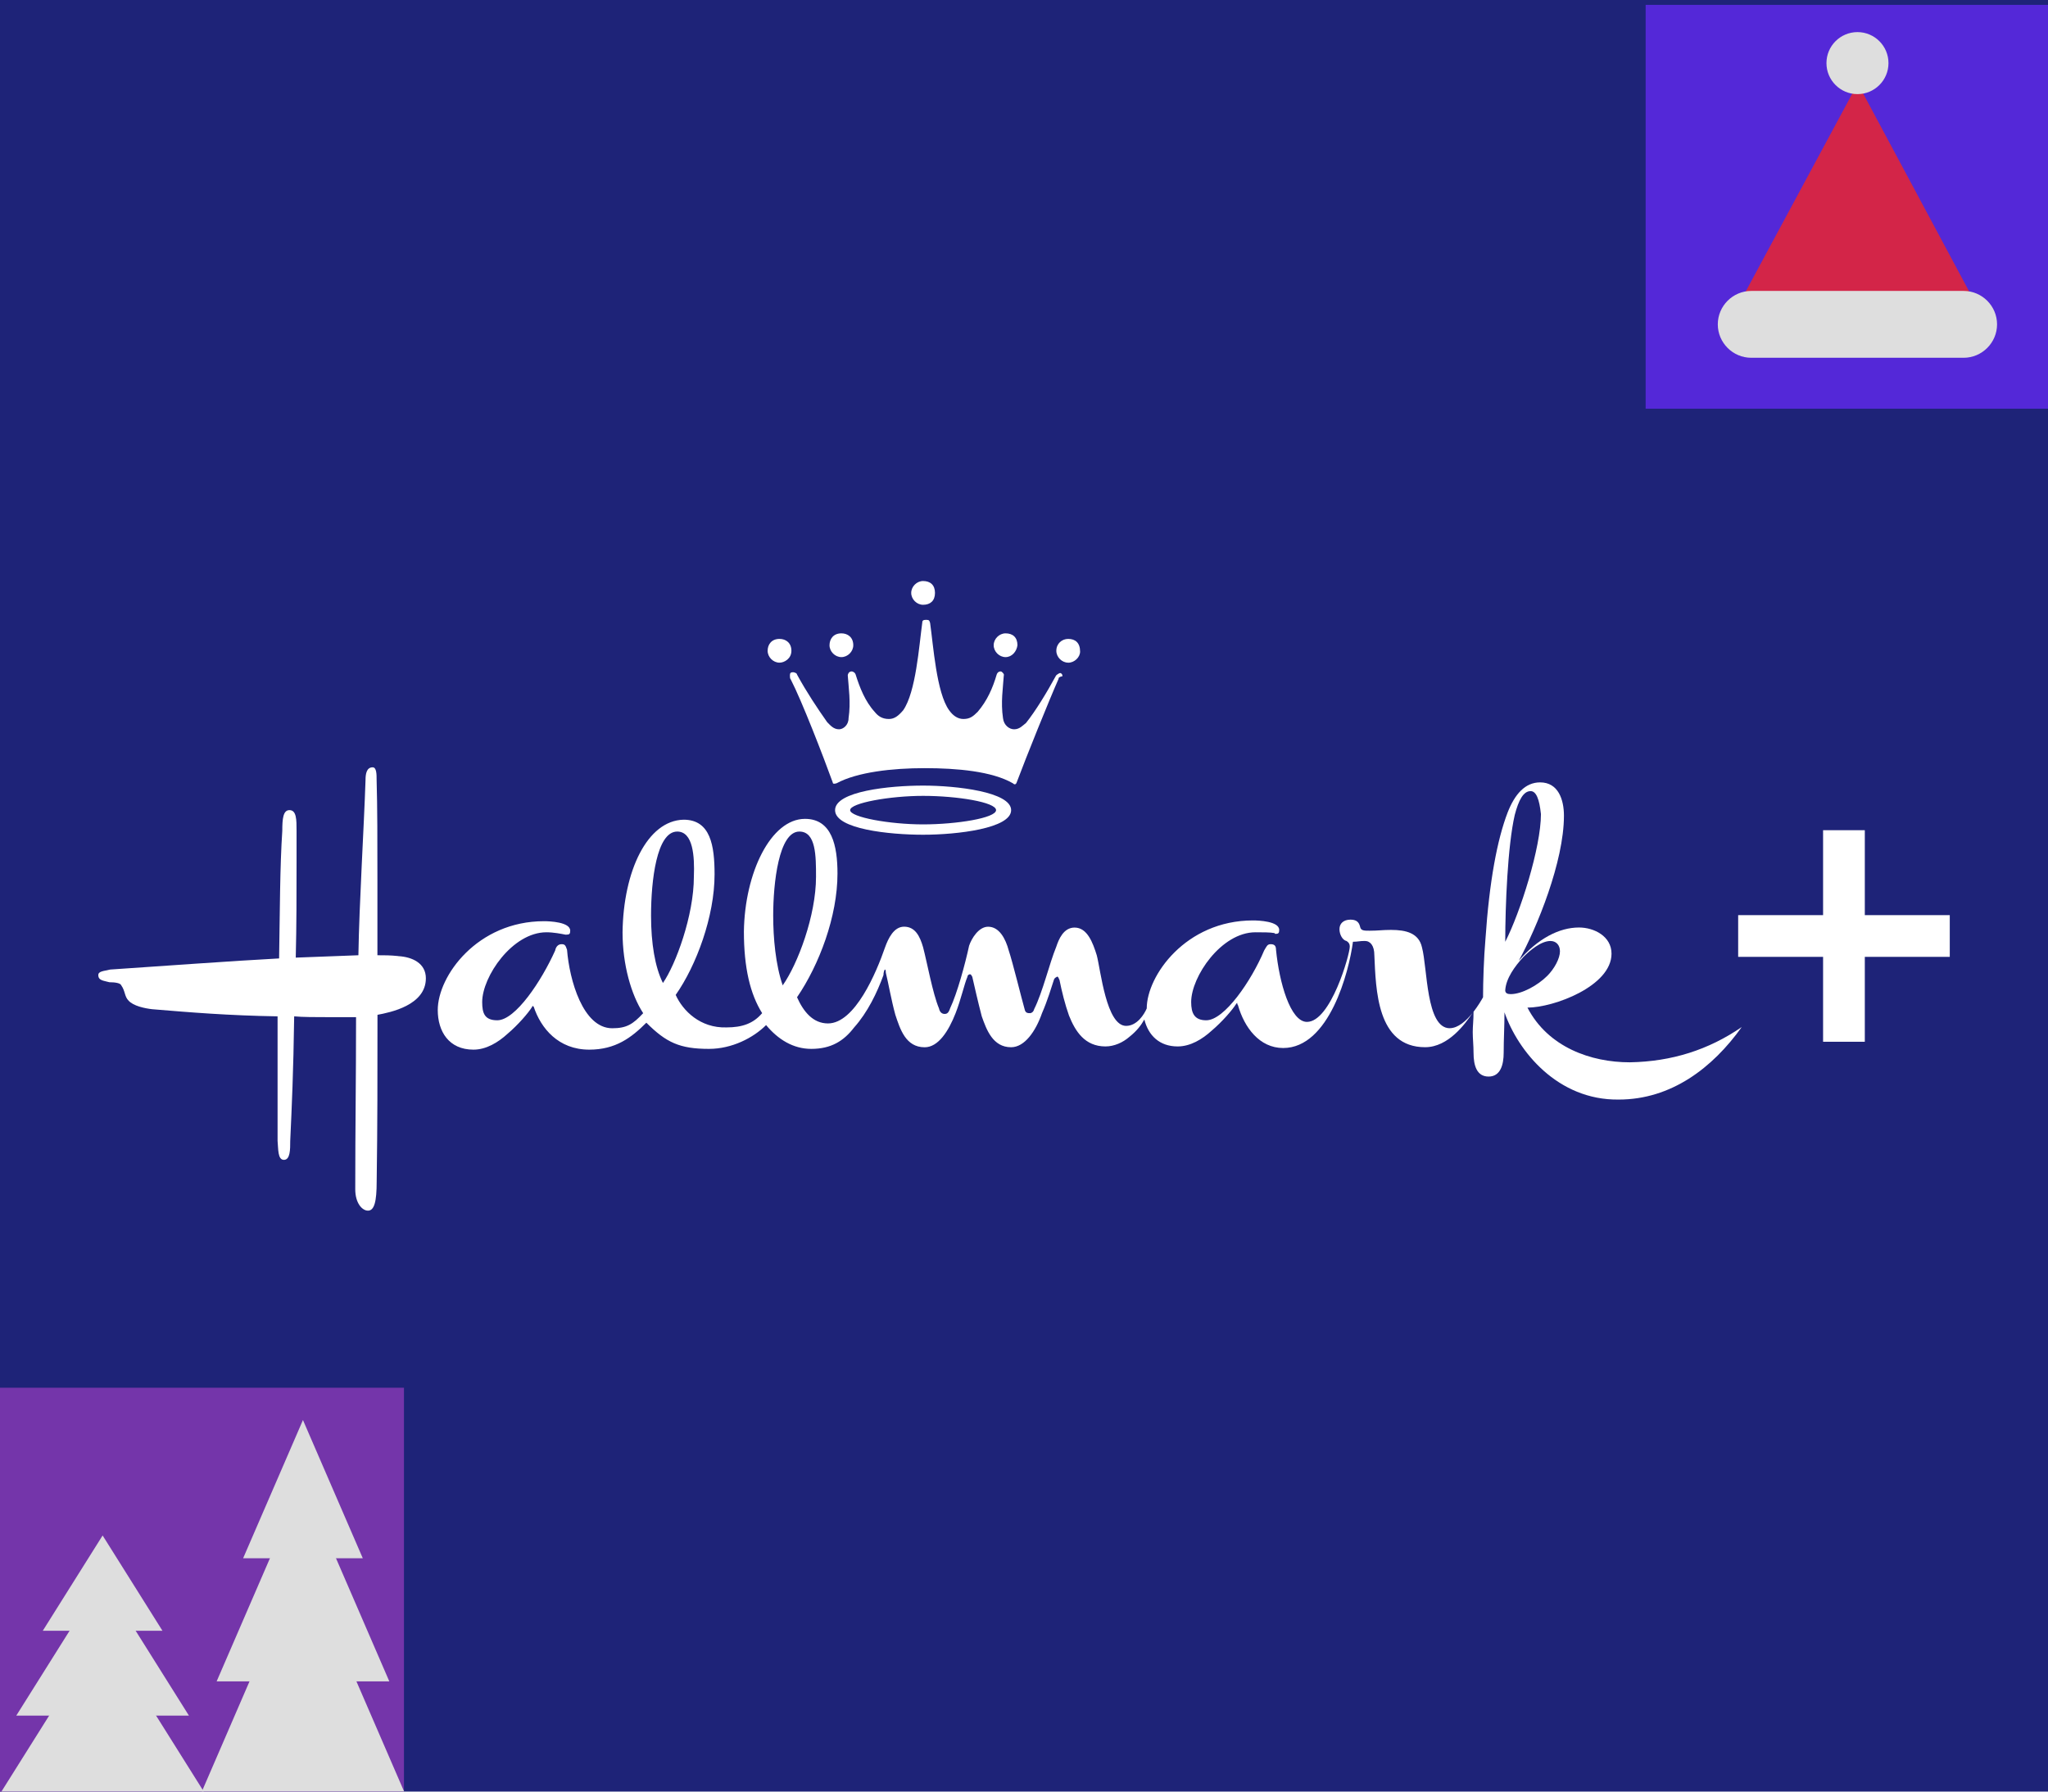
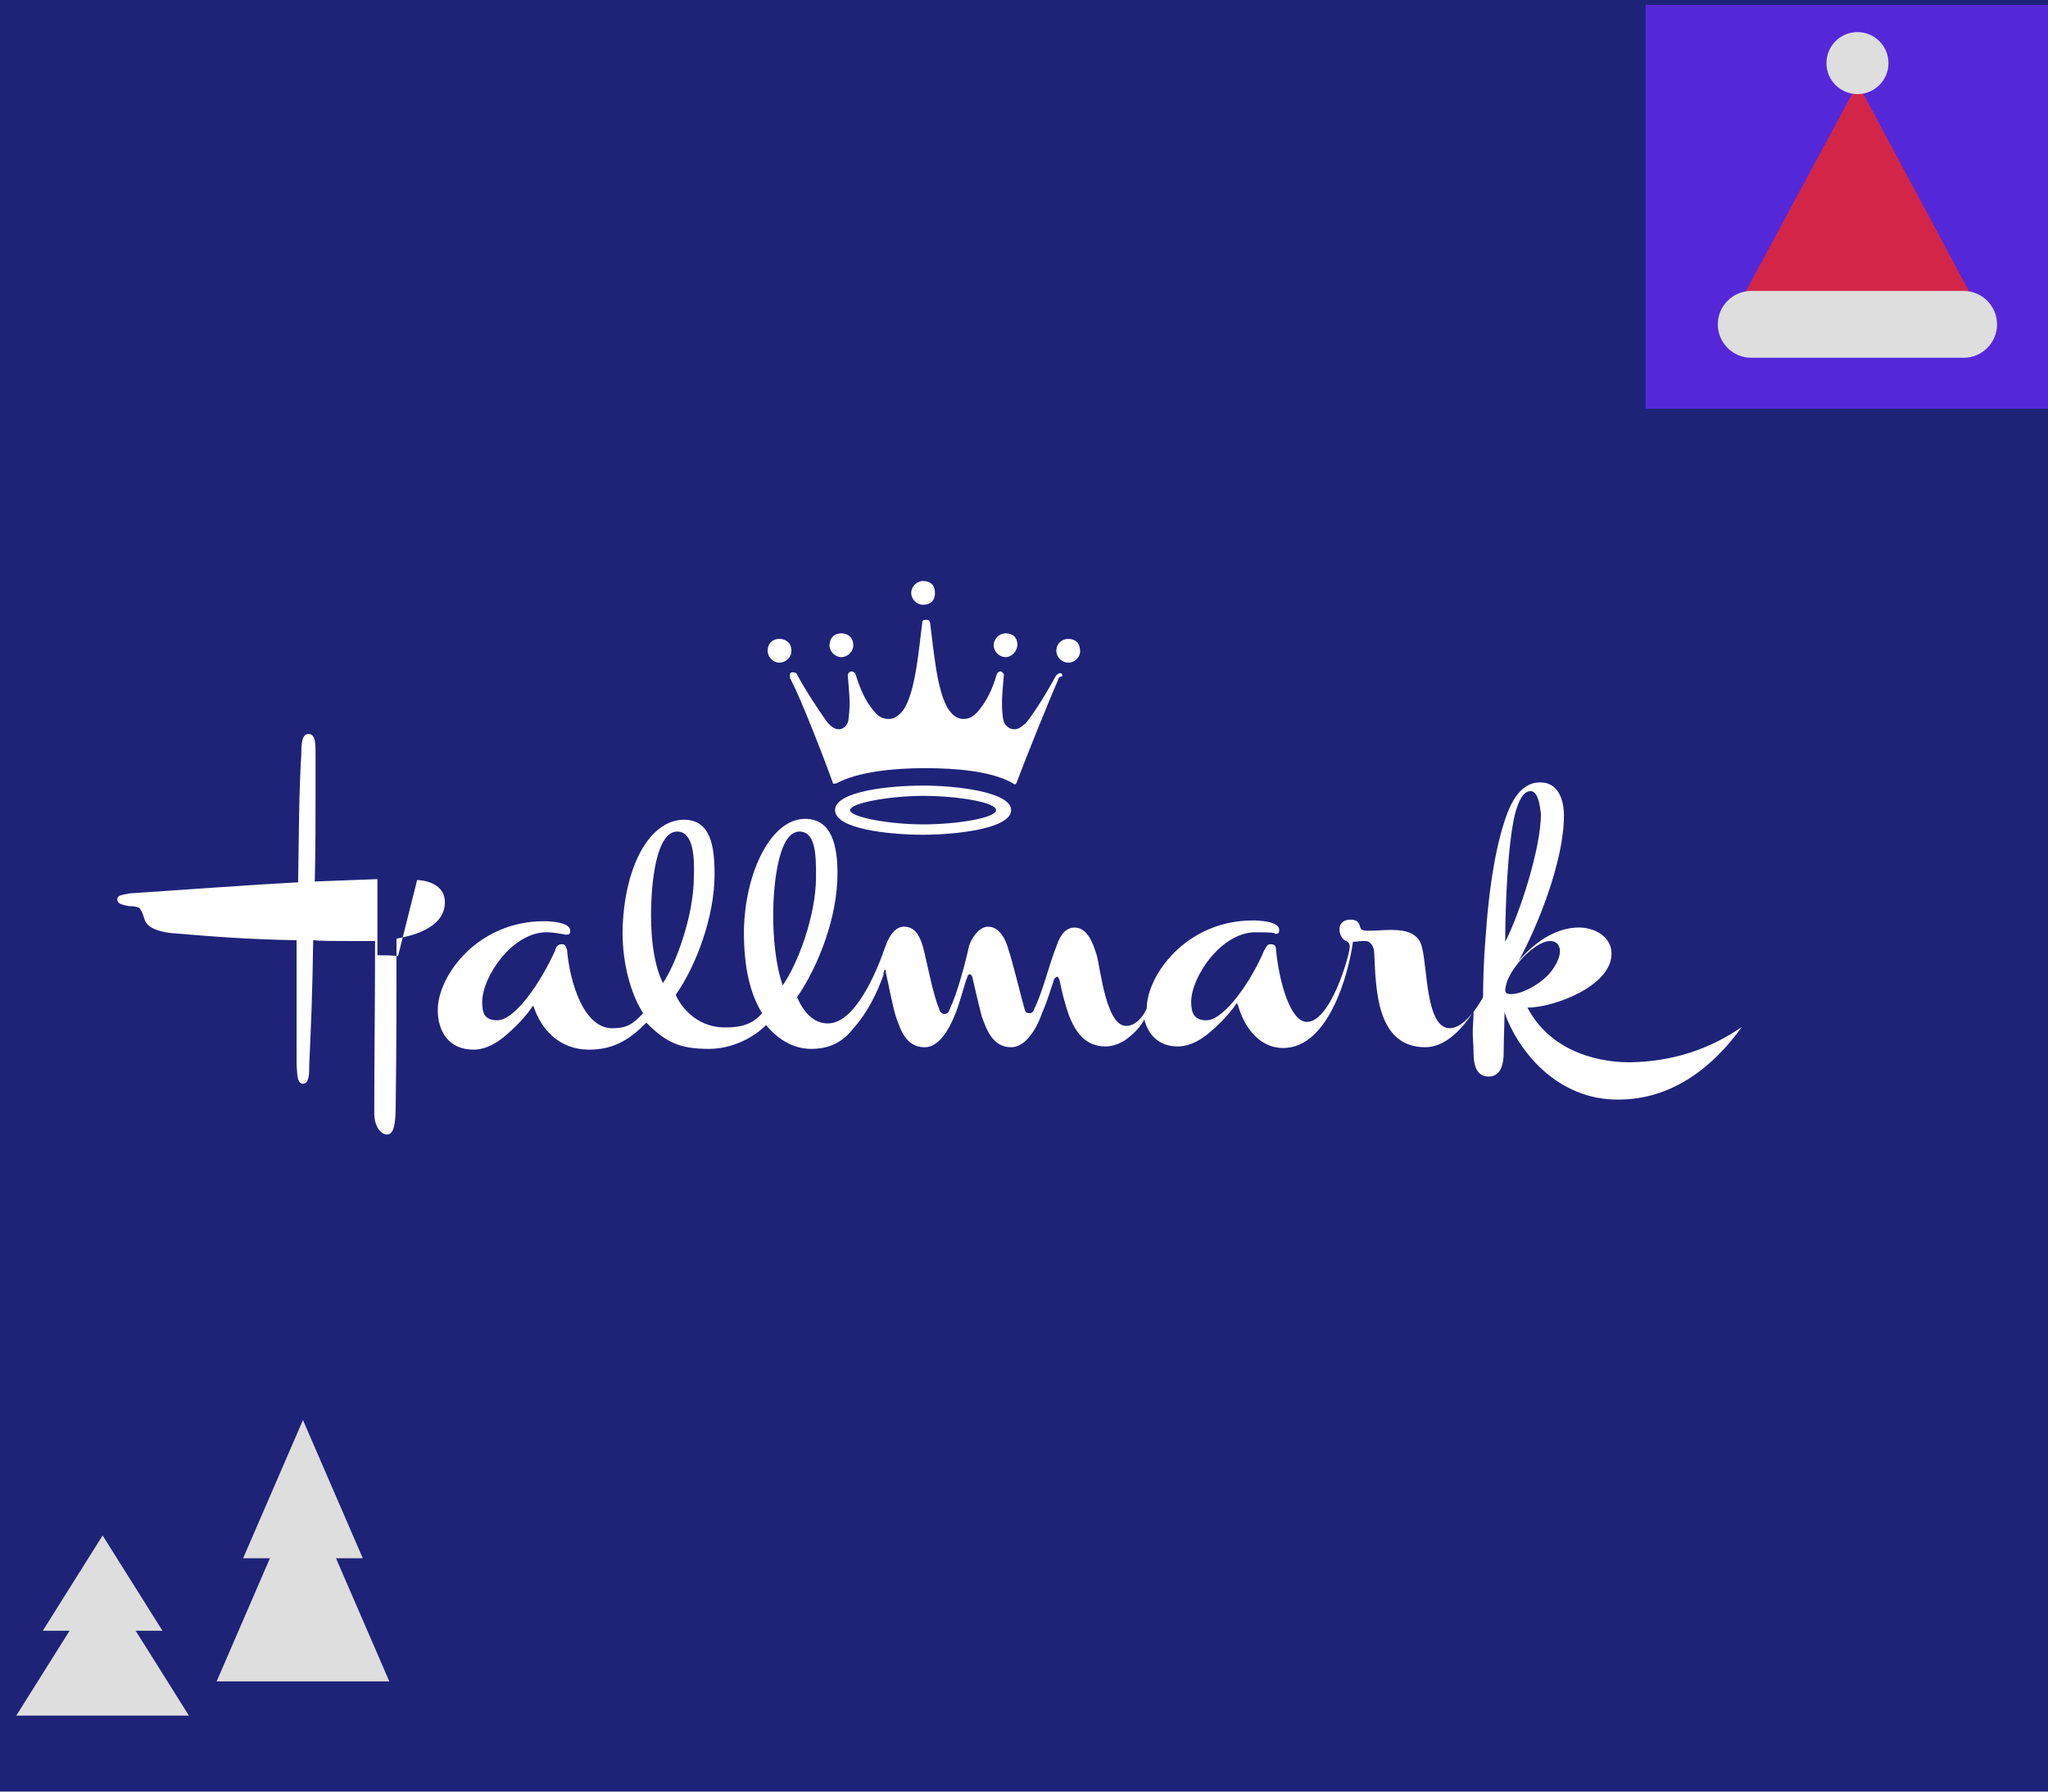
<svg xmlns="http://www.w3.org/2000/svg" id="Layer_1" data-name="Layer 1" viewBox="0 0 560 490">
  <defs>
    <style>
      .cls-1 {
        fill: #7435aa;
      }

      .cls-2 {
        fill: #5428d8;
      }

      .cls-3 {
        fill: #dedede;
      }

      .cls-4 {
        fill: #fff;
      }

      .cls-5 {
        fill: #1e2378;
      }

      .cls-6 {
        fill: #d32548;
      }
    </style>
  </defs>
  <rect class="cls-5" x="-6.34" y="-11.69" width="570.27" height="586.93" />
  <g>
    <g>
      <path class="cls-4" d="M396.41,281.22c-6.51,0-6.07-16.48-7.59-22.12-.87-3.9-4.34-4.77-8.46-4.77-2.39,0-3.47.22-5.86.22-1.52,0-2.39,0-2.6-1.08-.22-.87-.65-1.95-2.6-1.95s-3.04,1.08-3.04,2.6.87,3.04,1.95,3.25c.65.43.87.87.87,1.52,0,2.17-5.2,20.6-11.71,20.6-4.55,0-7.59-10.84-8.46-19.73,0-1.3-.65-1.52-1.52-1.52s-1.08.65-1.73,1.73c-3.47,8.24-10.84,19.08-15.83,19.08-3.25,0-4.12-1.95-4.12-4.99,0-6.94,8.24-19.08,17.57-19.08,1.95,0,4.12,0,5.2.22l.22.22c.87,0,1.08-.22,1.08-1.08,0-2.39-5.64-2.6-7.16-2.6-18.43,0-29.06,15.18-29.06,24.07-.65,1.52-2.6,4.77-5.64,4.77-5.42,0-6.94-15.18-8.02-19.3-1.08-3.47-2.6-7.59-6.07-7.59-3.04,0-4.34,3.25-4.99,5.2-1.95,4.77-3.69,12.36-6.07,17.13-.22.87-.87,1.08-1.08,1.08-.65,0-1.3,0-1.52-1.08-.87-3.04-3.25-12.8-4.34-16.05-.87-3.25-2.6-6.51-5.64-6.51-2.6,0-4.55,3.25-5.2,5.2-1.08,4.99-3.25,13.01-5.2,17.13-.43,1.3-.87,1.52-1.52,1.52s-1.3-.43-1.52-1.52c-1.73-4.12-3.25-12.58-4.34-16.7-.87-3.04-2.17-5.64-5.2-5.64-2.82,0-4.34,3.25-5.2,5.64-2.39,6.94-8.24,20.82-15.61,20.82-4.12,0-6.72-3.25-8.46-7.16,6.07-8.89,11.06-22.12,11.06-33.83,0-7.59-1.52-14.96-8.89-14.96-9.33,0-16.48,14.75-16.7,30.8,0,9.98,1.73,17.13,4.99,22.34-2.39,2.82-5.42,3.9-9.76,3.9-7.16.22-11.93-4.55-13.88-8.89,5.64-8.02,10.63-21.47,10.63-32.96,0-7.81-1.08-14.96-8.46-14.96-9.98.22-16.48,14.1-16.7,30.8,0,8.89,2.39,17.13,5.64,22.12-2.82,3.04-4.55,4.12-8.46,4.12-8.02,0-11.71-13.23-12.36-21.47-.43-1.3-.65-1.52-1.52-1.52s-1.52.65-1.73,1.73c-3.69,8.24-10.84,19.08-15.83,19.08-3.47,0-4.12-1.95-4.12-4.99,0-6.94,8.24-19.08,17.57-19.08,1.95,0,4.12.43,5.2.65h.22c.87,0,1.08-.22,1.08-1.08,0-2.39-5.64-2.6-7.16-2.6-18.22,0-29.06,14.96-29.06,24.29,0,5.86,3.04,10.84,9.76,10.84,3.47,0,6.72-1.95,9.33-4.34,2.82-2.39,5.64-5.64,6.72-7.37q0-.22.22-.22l.22.22c1.95,5.86,6.72,11.71,15.18,11.71,7.16,0,11.49-3.25,15.61-7.37,5.42,5.42,9.11,7.16,17.13,7.16,6.29,0,12.14-3.04,15.61-6.51,3.25,3.9,7.37,6.51,12.36,6.51,5.42,0,8.89-2.17,11.71-5.86,3.69-4.12,6.29-9.54,8.02-14.31,0-.65.22-1.52.43-1.52s.22.65.22.87c.65,2.6,1.52,7.59,2.6,11.49,1.3,3.9,2.82,8.89,8.02,8.89,3.69,0,6.51-4.34,8.46-9.33,1.52-3.9,2.39-8.02,3.25-9.98,0-.43.43-.65.65-.65.43,0,.43.43.65.65.65,2.82,1.52,6.72,2.6,10.84,1.3,3.69,3.04,8.46,8.02,8.46,3.69,0,6.72-4.34,8.46-9.33,1.52-3.47,2.6-7.16,3.25-9.11.22-.65.65-.65.87-.87.43,0,.43.65.65.87.65,3.25,1.52,6.72,2.6,9.76,1.73,4.34,4.34,8.46,9.98,8.46,2.39,0,4.77-1.08,6.51-2.6,2.17-1.73,3.25-3.25,4.12-4.77,1.08,4.34,4.12,7.37,9.11,7.37,3.47,0,6.72-1.95,9.33-4.34,2.82-2.39,5.64-5.64,6.72-7.37l.22-.22s0,.43.22.65c1.73,6.07,5.86,11.71,12.36,11.71,12.58,0,18-20.82,19.08-29.06,1.3,0,1.73-.22,3.25-.22s2.6,1.3,2.6,3.9c.43,9.33.65,25.16,13.88,25.16,6.39,0,11.02-6.47,12.95-9.34-1.71,2.12-3.93,4.14-6.23,4.14ZM178.02,250.42c0-9.54,1.52-22.99,7.16-22.99,4.34,0,4.77,6.72,4.55,12.36,0,10.63-4.99,24.07-8.46,29.06-2.17-4.34-3.25-10.84-3.25-18.43ZM211.42,250.42c0-8.89,1.52-22.99,7.16-22.99,4.55,0,4.55,6.72,4.55,12.36,0,10.63-4.99,23.86-9.11,29.71-1.95-5.64-2.6-13.01-2.6-19.08Z" />
-       <path class="cls-4" d="M108.84,261.48c-2.17-.22-3.69-.22-5.64-.22v-20.82c0-9.98,0-19.74-.22-27.11,0-1.52,0-3.47-1.08-3.47-1.73,0-1.95,1.95-1.95,3.47-.43,13.01-1.73,33.83-1.95,47.93l-17.13.65c.22-8.67.22-17.78.22-25.81v-8.89c0-3.04,0-5.64-1.95-5.64-1.73,0-1.95,2.39-1.95,5.64-.65,9.76-.65,21.9-.87,34.92-12.36.65-33.18,2.17-46.19,3.04-1.73.43-3.25.43-3.25,1.52,0,1.52,1.52,1.52,3.04,1.95,1.52,0,3.04.22,3.25.87,1.08,1.52.87,3.04,1.95,4.12,1.3,1.52,4.55,2.17,6.51,2.39,10.41.87,20.82,1.73,34.27,1.95v34.05c.22,2.17,0,5.2,1.73,5.2s1.73-2.82,1.73-5.2c.43-9.33.87-18.87,1.08-34.05,2.17.22,6.07.22,9.33.22h7.59c0,17.35-.22,29.93-.22,47.06,0,3.9,1.95,5.86,3.47,5.86,1.73,0,2.39-2.39,2.39-8.02.22-15.4.22-28.19.22-45.54,3.47-.65,13.23-2.6,13.23-9.98,0-4.12-3.69-5.86-7.59-6.07Z" />
+       <path class="cls-4" d="M108.84,261.48c-2.17-.22-3.69-.22-5.64-.22v-20.82l-17.13.65c.22-8.67.22-17.78.22-25.81v-8.89c0-3.04,0-5.64-1.95-5.64-1.73,0-1.95,2.39-1.95,5.64-.65,9.76-.65,21.9-.87,34.92-12.36.65-33.18,2.17-46.19,3.04-1.73.43-3.25.43-3.25,1.52,0,1.52,1.52,1.52,3.04,1.95,1.52,0,3.04.22,3.25.87,1.08,1.52.87,3.04,1.95,4.12,1.3,1.52,4.55,2.17,6.51,2.39,10.41.87,20.82,1.73,34.27,1.95v34.05c.22,2.17,0,5.2,1.73,5.2s1.73-2.82,1.73-5.2c.43-9.33.87-18.87,1.08-34.05,2.17.22,6.07.22,9.33.22h7.59c0,17.35-.22,29.93-.22,47.06,0,3.9,1.95,5.86,3.47,5.86,1.73,0,2.39-2.39,2.39-8.02.22-15.4.22-28.19.22-45.54,3.47-.65,13.23-2.6,13.23-9.98,0-4.12-3.69-5.86-7.59-6.07Z" />
      <path class="cls-4" d="M445.64,290.54c-10.63,0-22.34-4.12-27.98-14.96,7.16,0,22.99-5.86,22.99-14.75,0-4.77-4.77-7.16-8.89-7.16-5.42,0-11.28,3.04-16.48,9.11,4.99-9.11,12.36-27.11,12.36-39.69,0-4.34-1.52-9.11-6.51-9.11-4.12,0-6.94,3.25-8.89,8.24-2.82,7.37-4.99,18.65-6.07,34.7-.43,4.99-.65,11.49-.65,15.83-.45.81-1.38,2.39-2.6,3.97,0,2.35-.22,3.86-.22,5.57s.22,3.69.22,5.64c0,3.47.87,6.51,4.12,6.51s4.12-3.25,4.12-6.51c0-3.69.22-7.16.22-11.06,3.69,10.63,14.53,24.07,31.23,23.86,14.34,0,25.67-8.65,33.64-19.83-9.06,6.23-19.16,9.45-30.6,9.64ZM414.19,222.88c1.08-4.12,2.39-6.51,4.34-6.51,1.52,0,2.39,2.17,2.82,6.29,0,9.11-5.64,26.89-9.76,34.92,0-9.76.65-26.24,2.6-34.7ZM411.59,270.81c.22-3.25,2.6-6.51,4.99-9.11,1.73-1.73,4.77-4.34,7.37-4.34,1.52,0,2.6,1.08,2.6,2.82,0,1.95-1.52,4.77-3.47,6.72-2.6,2.6-6.94,4.99-9.98,4.99-.87,0-1.52-.22-1.52-1.08Z" />
      <path id="logo-crown" class="cls-4" d="M213.15,181.24c-1.73,0-3.25-1.52-3.25-3.25s1.08-3.25,3.25-3.25c1.73,0,3.25,1.08,3.25,3.25s-1.95,3.25-3.25,3.25ZM289.49,185.58c-2.6,5.86-8.89,21.47-11.49,28.41-.22.65-.65.65-1.08.22-5.64-3.25-15.18-4.12-24.07-4.12s-18.43,1.08-24.07,4.12c-.65.22-1.08.22-1.08-.22-2.6-7.16-8.46-22.34-11.49-28.19-.22-.22-.22-.65-.22-1.08,0-.65.22-.87.87-.87.22,0,1.08.22,1.08.65,2.6,4.77,5.64,9.33,8.24,13.01.87.87,1.73,1.95,3.25,1.95,1.08,0,2.6-1.08,2.6-3.04.65-4.34,0-8.46-.22-11.71,0-.22.22-1.08,1.08-1.08.22,0,.87.22,1.08.87,1.08,3.47,2.6,7.37,5.2,10.19.87,1.08,1.95,1.95,3.9,1.95,1.52,0,2.6-.87,3.9-2.39,3.47-4.99,4.34-17.57,5.2-23.86,0-.65.22-.87,1.08-.87s.87.22,1.08.87c.87,6.07,1.73,19.08,5.2,23.86,1.08,1.52,2.39,2.39,3.9,2.39,1.73,0,2.6-.65,3.9-1.95,2.6-3.04,4.12-6.51,5.2-10.19.22-.65.65-.87,1.08-.87s1.08.87.87,1.08c-.22,3.47-.87,7.37-.22,11.71.22,1.95,1.73,3.04,3.04,3.04,1.52,0,2.39-1.08,3.25-1.73,2.6-3.25,5.64-8.24,8.24-13.01.22-.22.87-.65,1.08-.65s.65.22.65.87q-1.08.22-1.08.65ZM230.07,179.72c-1.73,0-3.25-1.52-3.25-3.25s1.08-3.25,3.25-3.25c1.73,0,3.25,1.08,3.25,3.25,0,1.73-1.52,3.25-3.25,3.25ZM252.41,228.3c-9.11,0-24.07-1.52-24.07-6.72s14.96-6.72,24.07-6.72,24.07,1.73,24.07,6.72-14.75,6.72-24.07,6.72ZM252.41,217.67c-9.11,0-19.95,1.95-19.95,3.9s10.84,3.9,19.95,3.9,19.95-1.73,19.95-3.9-10.63-3.9-19.95-3.9ZM252.41,165.41c-1.73,0-3.25-1.52-3.25-3.25s1.52-3.25,3.25-3.25c1.95,0,3.25,1.08,3.25,3.25s-1.3,3.25-3.25,3.25ZM274.96,179.72c-1.73,0-3.25-1.52-3.25-3.25s1.52-3.25,3.25-3.25c1.95,0,3.25,1.08,3.25,3.25-.22,1.73-1.52,3.25-3.25,3.25ZM292.09,181.24c-1.73,0-3.25-1.52-3.25-3.25,0-1.95,1.52-3.25,3.25-3.25,1.95,0,3.25,1.08,3.25,3.47,0,1.52-1.52,3.04-3.25,3.04Z" />
    </g>
-     <rect class="cls-4" x="498.5" y="227.06" width="11.41" height="57.86" />
-     <rect class="cls-4" x="498.5" y="227.06" width="11.41" height="57.86" transform="translate(760.2 -248.21) rotate(90)" />
  </g>
  <g>
    <polygon class="cls-2" points="560.43 111.78 449.98 111.78 449.98 1.33 560.43 1.33 560.43 111.78 560.43 111.78" />
    <polygon class="cls-6" points="477.09 80.19 507.98 22.83 538.7 80.19 477.09 80.19 477.09 80.19" />
    <path class="cls-3" d="M516.38,17.26c0,4.69-3.8,8.48-8.48,8.48s-8.48-3.8-8.48-8.48,3.8-8.48,8.48-8.48,8.48,3.8,8.48,8.48h0Z" />
    <path class="cls-3" d="M536.93,97.85h-58.08c-5.02,0-9.14-4.11-9.14-9.14h0c0-5.02,4.11-9.14,9.14-9.14h58.08c5.02,0,9.14,4.11,9.14,9.14h0c0,5.02-4.11,9.14-9.14,9.14h0Z" />
  </g>
  <g>
-     <polygon class="cls-1" points="110.46 490 0 490 0 379.54 110.46 379.54 110.46 490 110.46 490" />
    <polygon class="cls-3" points="11.7 446.01 28.06 419.95 44.42 446.01 11.7 446.01 11.7 446.01" />
    <polyline class="cls-3" points="51.66 469.22 4.45 469.22 28.06 431.62" />
-     <polyline class="cls-3" points="55.71 489.98 .4 489.98 28.06 445.93" />
    <polygon class="cls-3" points="66.48 426.18 82.84 388.38 99.2 426.18 66.48 426.18 66.48 426.18" />
    <polyline class="cls-3" points="106.45 459.85 59.24 459.85 82.84 405.31" />
-     <polyline class="cls-3" points="110.5 489.98 55.19 489.98 82.84 426.08" />
  </g>
</svg>